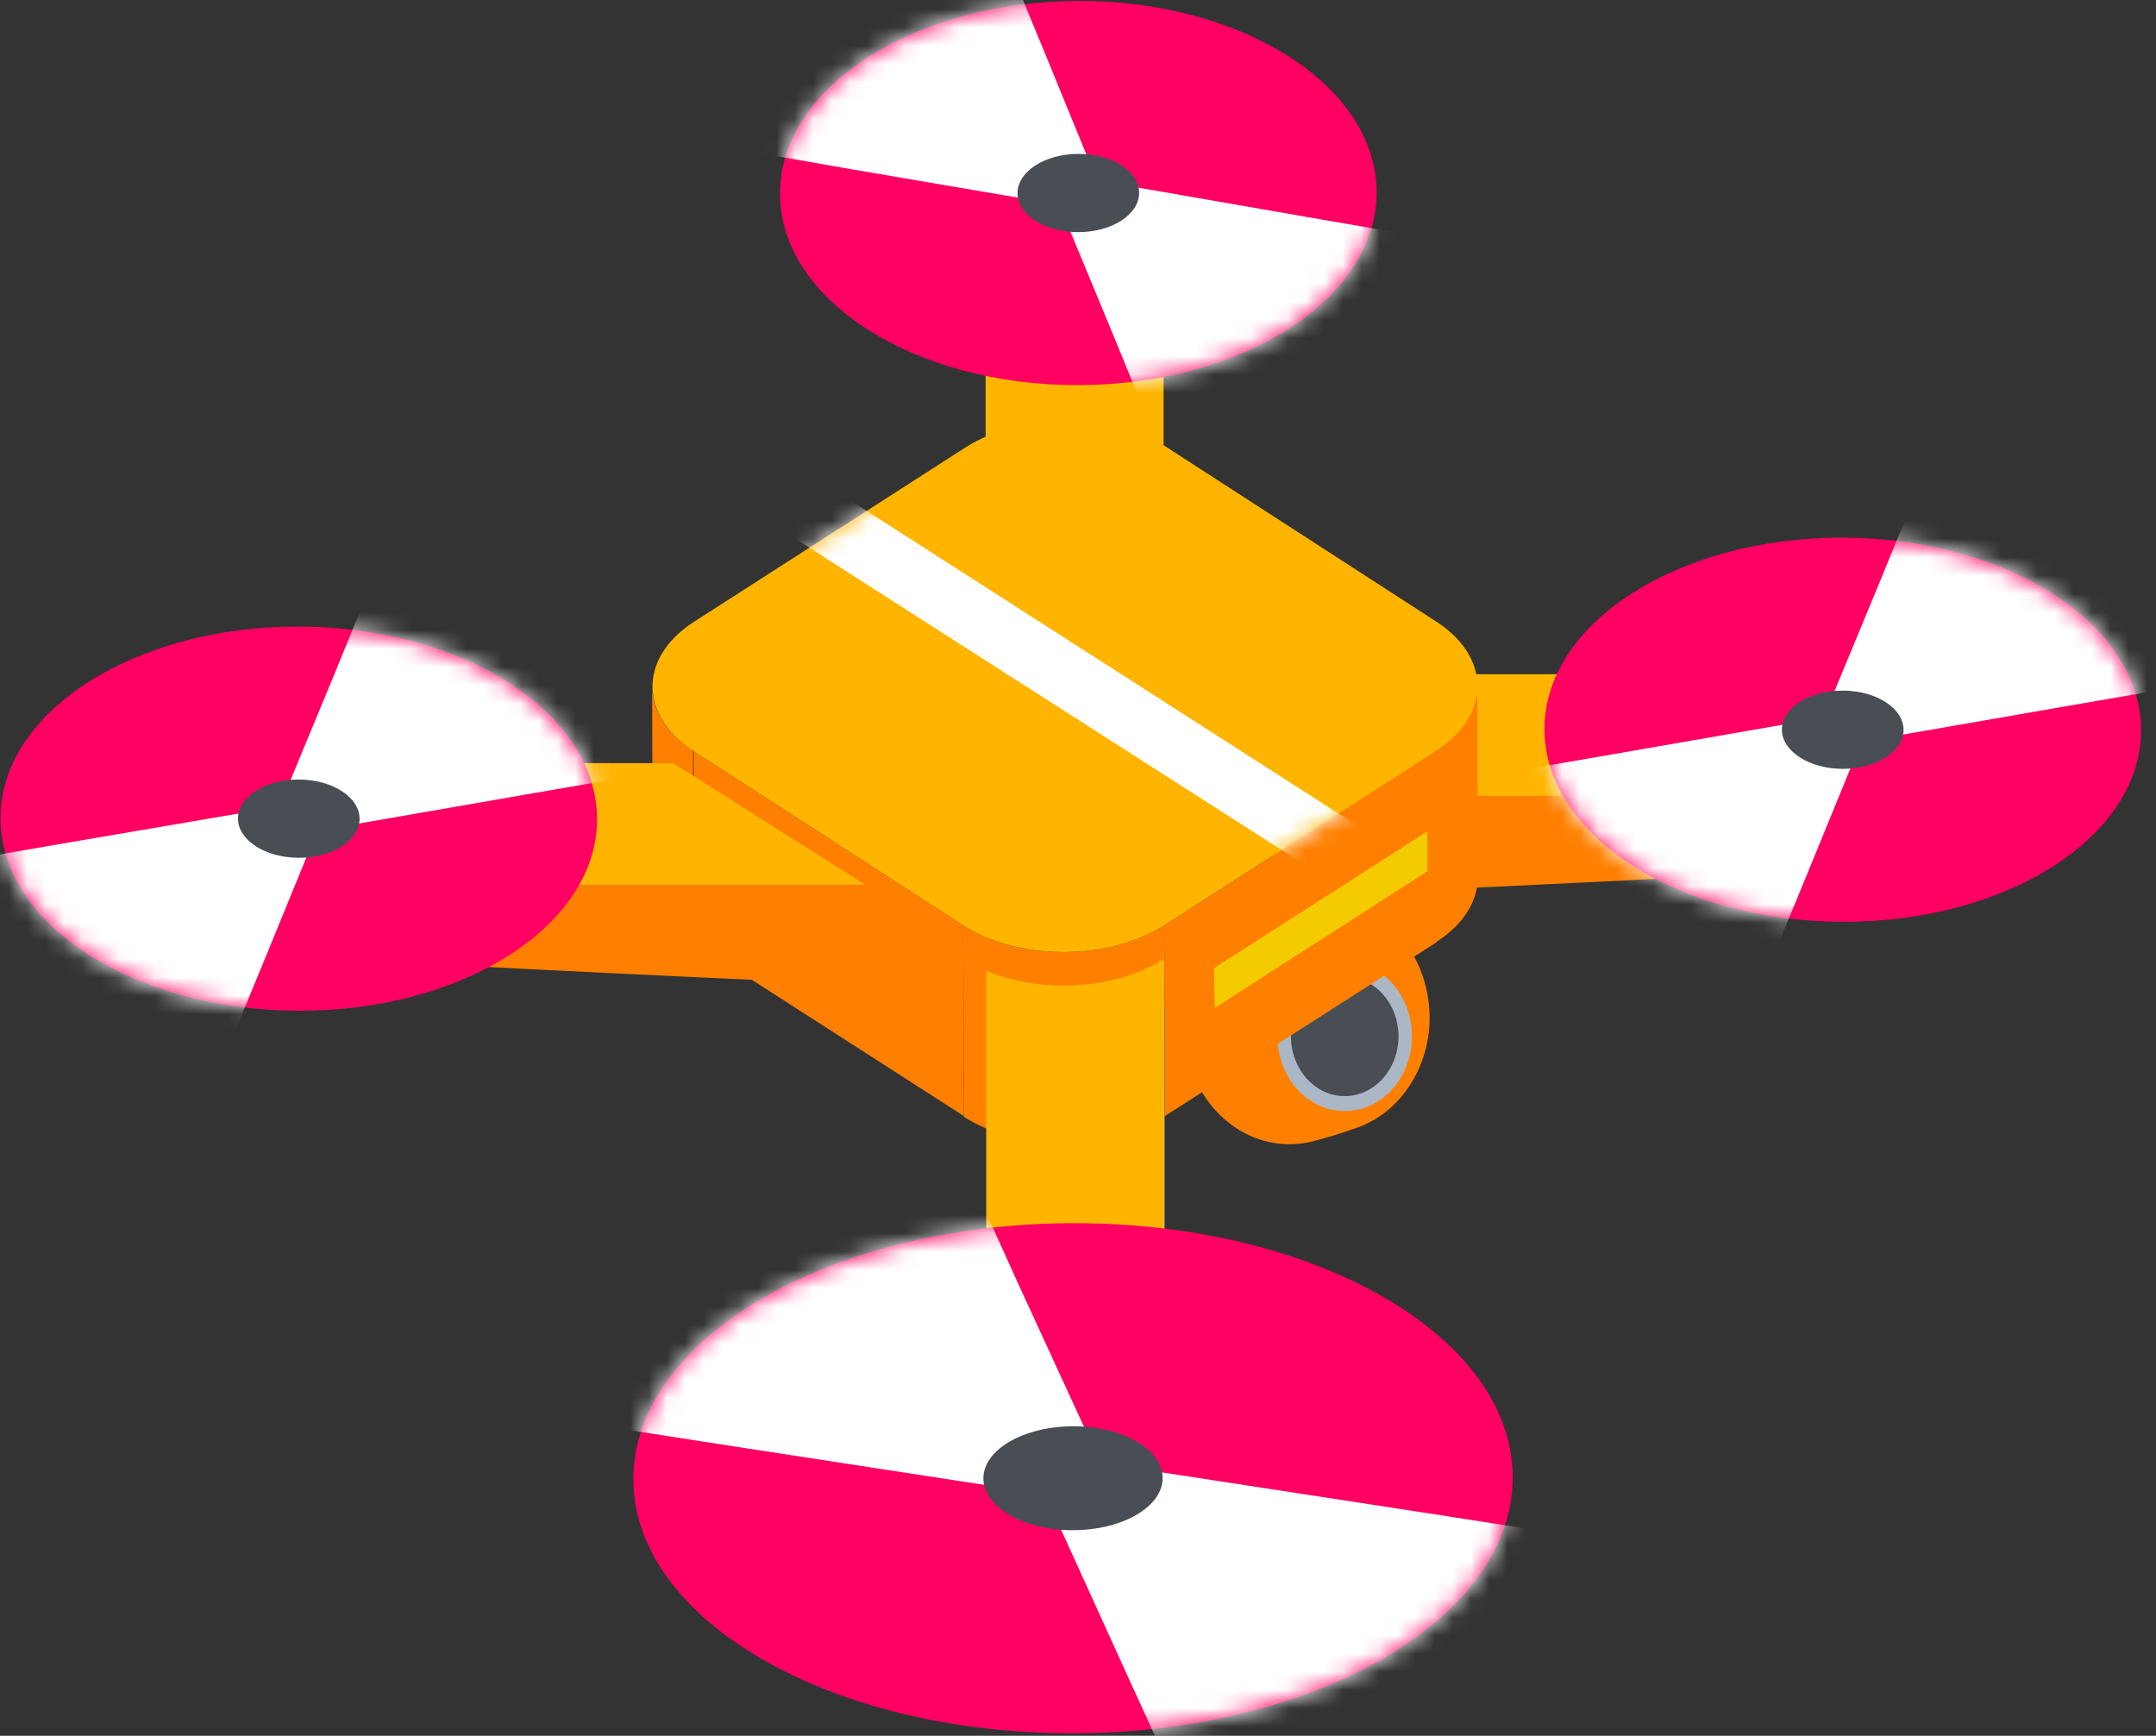
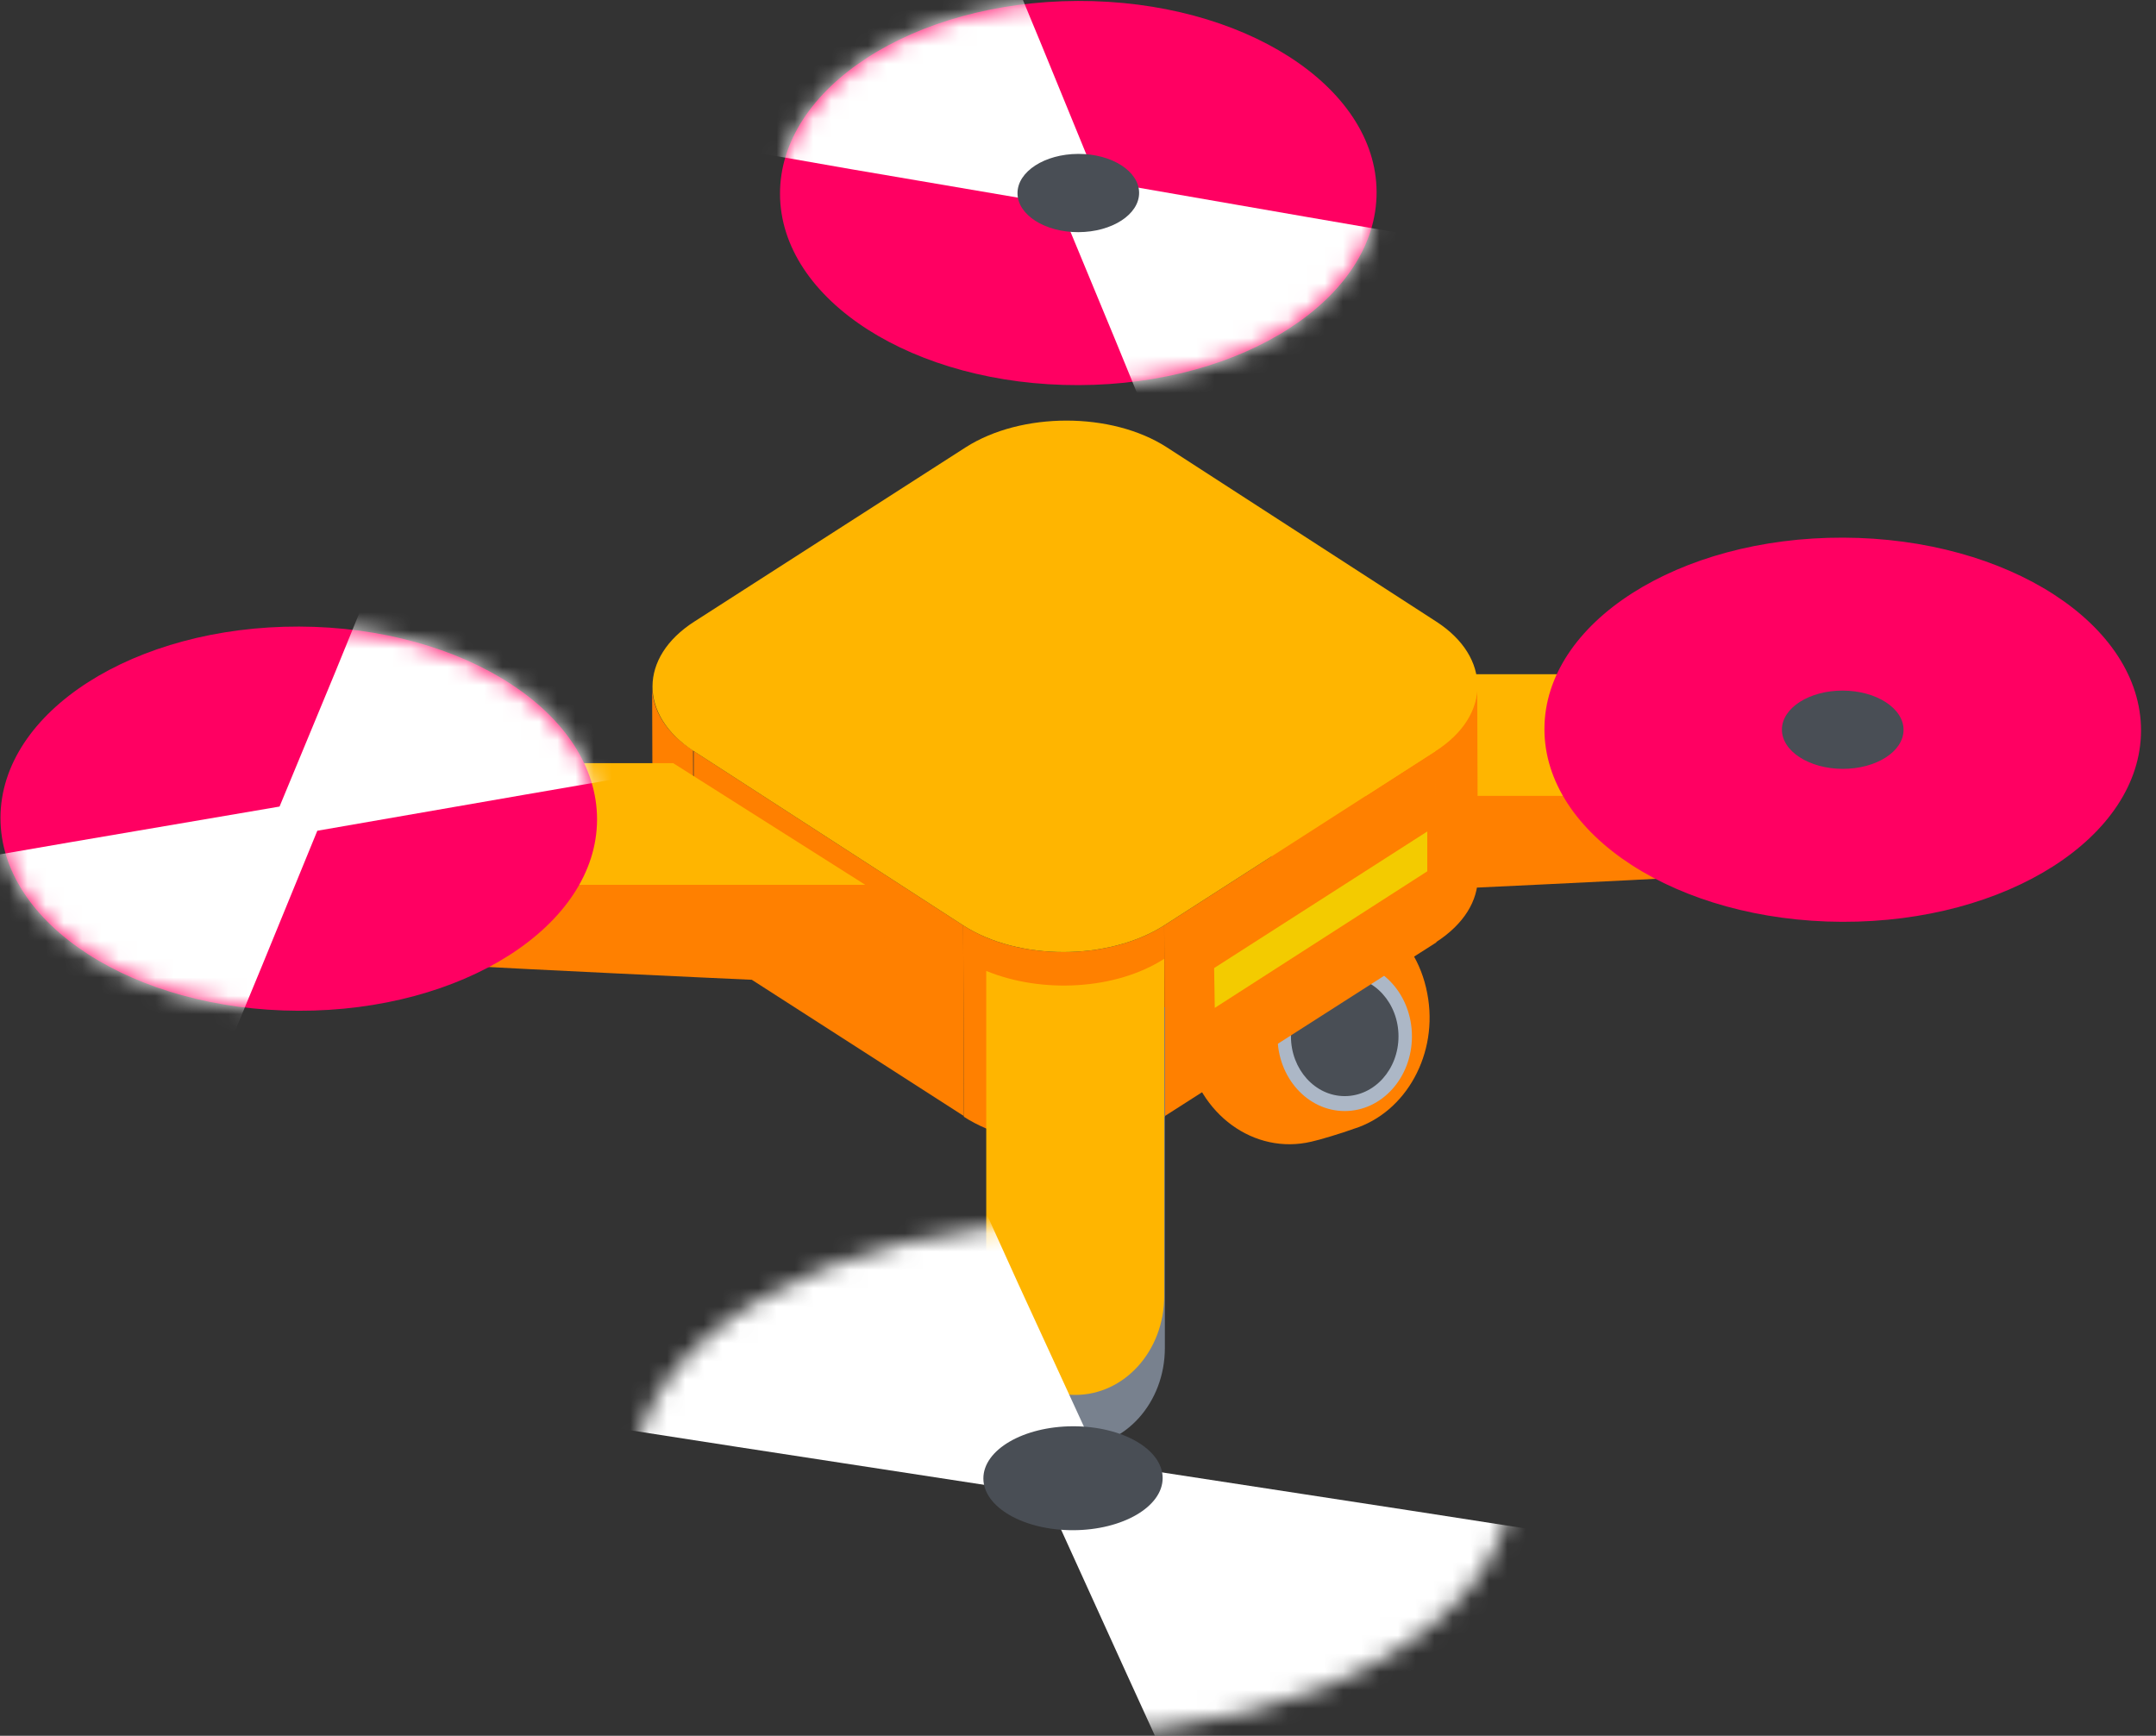
<svg xmlns="http://www.w3.org/2000/svg" width="118" height="95" viewBox="0 0 118 95" fill="none">
  <rect x="0" y="0" width="118" height="95" fill="#333333" stroke="none" />
  <path d="M69.429 49.907C69.745 49.829 70.095 49.79 70.41 49.79C70.725 49.673 71.041 49.556 71.356 49.478C74.439 48.778 77.487 50.958 78.118 54.385C78.748 57.655 76.962 60.887 74.089 61.783C73.458 62.017 72.162 62.406 71.776 62.484C68.658 63.224 65.575 61.004 64.945 57.5C64.314 53.995 66.276 50.647 69.429 49.907Z" fill="#FF8000" />
  <path d="M73.599 60.809C71.567 60.809 69.92 58.979 69.92 56.721C69.92 54.463 71.567 52.632 73.599 52.632C75.63 52.632 77.277 54.463 77.277 56.721C77.277 58.979 75.63 60.809 73.599 60.809Z" fill="#ACB7C6" />
  <path d="M73.598 59.992C71.973 59.992 70.655 58.527 70.655 56.721C70.655 54.914 71.973 53.45 73.598 53.45C75.224 53.45 76.541 54.914 76.541 56.721C76.541 58.527 75.224 59.992 73.598 59.992Z" fill="#494E55" />
  <path d="M35.691 37.563L35.726 48.038C35.726 49.323 36.496 50.569 37.968 51.542L37.933 41.068C36.461 40.133 35.691 38.848 35.691 37.563Z" fill="#FF8000" />
  <path d="M106.424 39.082C106.424 39.082 106.635 47.142 97.491 47.726C88.347 48.271 68.798 49.128 68.798 49.128L70.76 43.599L106.424 39.082Z" fill="#FF8000" />
  <path d="M102.081 43.56H70.76L79.869 36.901H104.813C105.689 36.901 106.425 37.719 106.425 38.693C106.425 41.379 104.498 43.56 102.081 43.56Z" fill="#FFB500" />
  <path d="M80.885 47.999L80.85 37.525C80.85 38.809 80.079 40.094 78.537 41.107L78.573 51.581C80.149 50.569 80.885 49.284 80.885 47.999Z" fill="#FF8000" />
  <path d="M37.968 41.107V51.581L52.752 61.082L52.717 50.647L37.968 41.107Z" fill="#FF8000" />
  <path d="M63.719 50.647L63.754 61.082L78.608 51.581L78.573 41.107L63.719 50.647Z" fill="#FF8000" />
  <path d="M52.717 50.647L52.752 61.121C55.765 63.068 60.705 63.068 63.753 61.121L63.718 50.647C60.67 52.594 55.73 52.594 52.717 50.647Z" fill="#FF8000" />
  <path d="M38.002 34.02C34.955 35.967 34.955 39.16 37.967 41.107L52.717 50.647C55.73 52.593 60.669 52.593 63.718 50.647L78.572 41.107C81.62 39.16 81.62 35.967 78.607 34.02L63.858 24.48C60.845 22.533 55.905 22.533 52.857 24.48L38.002 34.02Z" fill="#FFB500" />
  <mask id="mask0_276_1755" style="mask-type:luminance" maskUnits="userSpaceOnUse" x="35" y="23" width="46" height="30">
    <path d="M38.004 34.02C34.956 35.967 34.956 39.16 37.969 41.107L52.719 50.647C55.732 52.594 60.672 52.594 63.719 50.647L78.574 41.107C81.622 39.16 81.622 35.967 78.609 34.02L63.86 24.48C60.847 22.533 55.907 22.533 52.859 24.48L38.004 34.02Z" fill="white" />
  </mask>
  <g mask="url(#mask0_276_1755)">
-     <path d="M42.104 28.569L45.222 26.544L75.877 46.208L72.759 48.194L42.104 28.569Z" fill="white" />
-   </g>
+     </g>
  <path d="M11.693 43.949C11.693 43.949 11.482 52.009 20.626 52.593C29.77 53.139 49.319 53.995 49.319 53.995L47.357 48.466L11.693 43.949Z" fill="#FF8000" />
  <path d="M16.037 48.427H47.357L36.847 41.769H13.304C12.428 41.769 11.693 42.586 11.693 43.56C11.693 46.285 13.62 48.427 16.037 48.427Z" fill="#FFB500" />
-   <path d="M53.979 29.542H63.684V10.891C63.684 7.892 61.511 5.478 58.814 5.478C56.116 5.478 53.944 7.892 53.944 10.891V29.542H53.979Z" fill="#FFB500" />
  <path d="M63.719 55.124H54.014V73.776C54.014 76.774 56.187 79.188 58.884 79.188C61.582 79.188 63.754 76.774 63.754 73.776V55.124H63.719Z" fill="#78818E" />
  <path d="M63.718 52.477V70.933C63.718 73.932 61.546 76.346 58.848 76.346C56.15 76.346 53.978 73.932 53.978 70.933V53.139C56.991 54.385 61.055 54.19 63.718 52.477Z" fill="#FFB500" />
  <path d="M66.451 52.983L66.486 55.163L78.117 47.687V45.507L66.451 52.983Z" fill="#F3CB00" />
-   <path d="M34.663 80.974C34.641 73.265 45.398 66.984 58.688 66.947C71.978 66.909 82.77 73.128 82.791 80.838C82.813 88.547 72.057 94.828 58.767 94.865C45.477 94.903 34.685 88.684 34.663 80.974Z" fill="#FF0062" />
  <mask id="mask1_276_1755" style="mask-type:luminance" maskUnits="userSpaceOnUse" x="34" y="66" width="49" height="29">
    <path d="M34.664 80.974C34.642 73.265 45.399 66.984 58.689 66.947C71.979 66.909 82.771 73.128 82.793 80.838C82.814 88.547 72.058 94.828 58.768 94.865C45.478 94.903 34.686 88.684 34.664 80.974Z" fill="white" />
  </mask>
  <g mask="url(#mask1_276_1755)">
    <path d="M57.192 81.778L61.633 91.549L67.21 103.751L82.599 94.806L98.039 85.914L77.073 82.656L60.239 80.071L55.746 70.3L50.221 58.098L34.78 66.991L19.392 75.935L40.357 79.192L57.192 81.778Z" fill="white" />
  </g>
  <path d="M53.821 80.92C53.817 79.35 56.009 78.07 58.719 78.062C61.428 78.055 63.628 79.322 63.633 80.892C63.637 82.463 61.444 83.742 58.735 83.75C56.026 83.757 53.825 82.49 53.821 80.92Z" fill="#494E55" />
  <path d="M42.691 10.616C42.676 4.81 49.973 0.08 58.99 0.051C68.006 0.023 75.328 4.707 75.342 10.513C75.357 16.32 68.06 21.05 59.043 21.078C50.027 21.107 42.705 16.423 42.691 10.616Z" fill="#FF0062" />
  <mask id="mask2_276_1755" style="mask-type:luminance" maskUnits="userSpaceOnUse" x="42" y="0" width="34" height="22">
    <path d="M42.692 10.616C42.677 4.81 49.974 0.08 58.991 0.052C68.007 0.023 75.329 4.707 75.343 10.513C75.358 16.32 68.061 21.05 59.044 21.078C50.028 21.107 42.706 16.423 42.692 10.616Z" fill="white" />
  </mask>
  <g mask="url(#mask2_276_1755)">
    <path d="M57.974 11.202L61.022 18.561L64.77 27.712L75.21 21.015L85.686 14.317L71.462 11.864L60.041 9.878L57.028 2.519L53.244 -6.632L42.804 0.066L32.329 6.763L46.553 9.255L57.974 11.202Z" fill="white" />
  </g>
  <path d="M55.689 10.575C55.686 9.392 57.173 8.429 59.011 8.423C60.849 8.417 62.342 9.371 62.345 10.554C62.348 11.737 60.861 12.701 59.022 12.706C57.184 12.712 55.692 11.758 55.689 10.575Z" fill="#494E55" />
  <path d="M16.325 55.32C7.308 55.291 0.011 50.561 0.026 44.755C0.04 38.948 7.362 34.264 16.378 34.293C25.395 34.322 32.692 39.052 32.677 44.858C32.663 50.664 25.341 55.348 16.325 55.32Z" fill="#FF0062" />
  <mask id="mask3_276_1755" style="mask-type:luminance" maskUnits="userSpaceOnUse" x="0" y="34" width="33" height="22">
    <path d="M16.324 55.32C7.307 55.291 0.01 50.561 0.025 44.755C0.04 38.948 7.361 34.265 16.377 34.293C25.394 34.322 32.691 39.052 32.676 44.858C32.662 50.664 25.34 55.348 16.324 55.32Z" fill="white" />
  </mask>
  <g mask="url(#mask3_276_1755)">
    <path d="M15.3 44.144L18.348 36.785L22.096 27.595L32.572 34.331L43.012 41.029L28.788 43.482L17.367 45.468L14.354 52.827L10.57 61.978L0.13 55.28L-10.345 48.544L3.879 46.091L15.3 44.144Z" fill="white" />
  </g>
-   <path d="M16.346 46.948C14.508 46.942 13.021 45.978 13.024 44.795C13.027 43.613 14.519 42.659 16.357 42.664C18.195 42.67 19.683 43.634 19.68 44.816C19.677 45.999 18.184 46.953 16.346 46.948Z" fill="#494E55" />
  <path d="M100.828 50.452C91.811 50.424 84.514 45.694 84.529 39.887C84.543 34.081 91.865 29.397 100.881 29.426C109.898 29.454 117.195 34.184 117.18 39.991C117.166 45.797 109.844 50.481 100.828 50.452Z" fill="#FF0062" />
  <mask id="mask4_276_1755" style="mask-type:luminance" maskUnits="userSpaceOnUse" x="84" y="29" width="34" height="22">
-     <path d="M100.828 50.452C91.811 50.424 84.514 45.694 84.529 39.887C84.543 34.081 91.865 29.397 100.881 29.426C109.898 29.454 117.195 34.184 117.18 39.991C117.166 45.797 109.844 50.481 100.828 50.452Z" fill="white" />
-   </mask>
+     </mask>
  <g mask="url(#mask4_276_1755)">
    <path d="M99.804 39.277L102.852 31.917L106.6 22.767L117.075 29.464L127.516 36.162L113.292 38.615L101.871 40.6L98.858 47.96L95.074 57.11L84.634 50.413L74.194 43.716L88.382 41.263L99.804 39.277Z" fill="white" />
  </g>
  <path d="M100.849 42.081C99.011 42.075 97.523 41.111 97.526 39.928C97.53 38.746 99.022 37.791 100.86 37.797C102.698 37.803 104.186 38.767 104.183 39.949C104.18 41.132 102.687 42.086 100.849 42.081Z" fill="#494E55" />
</svg>